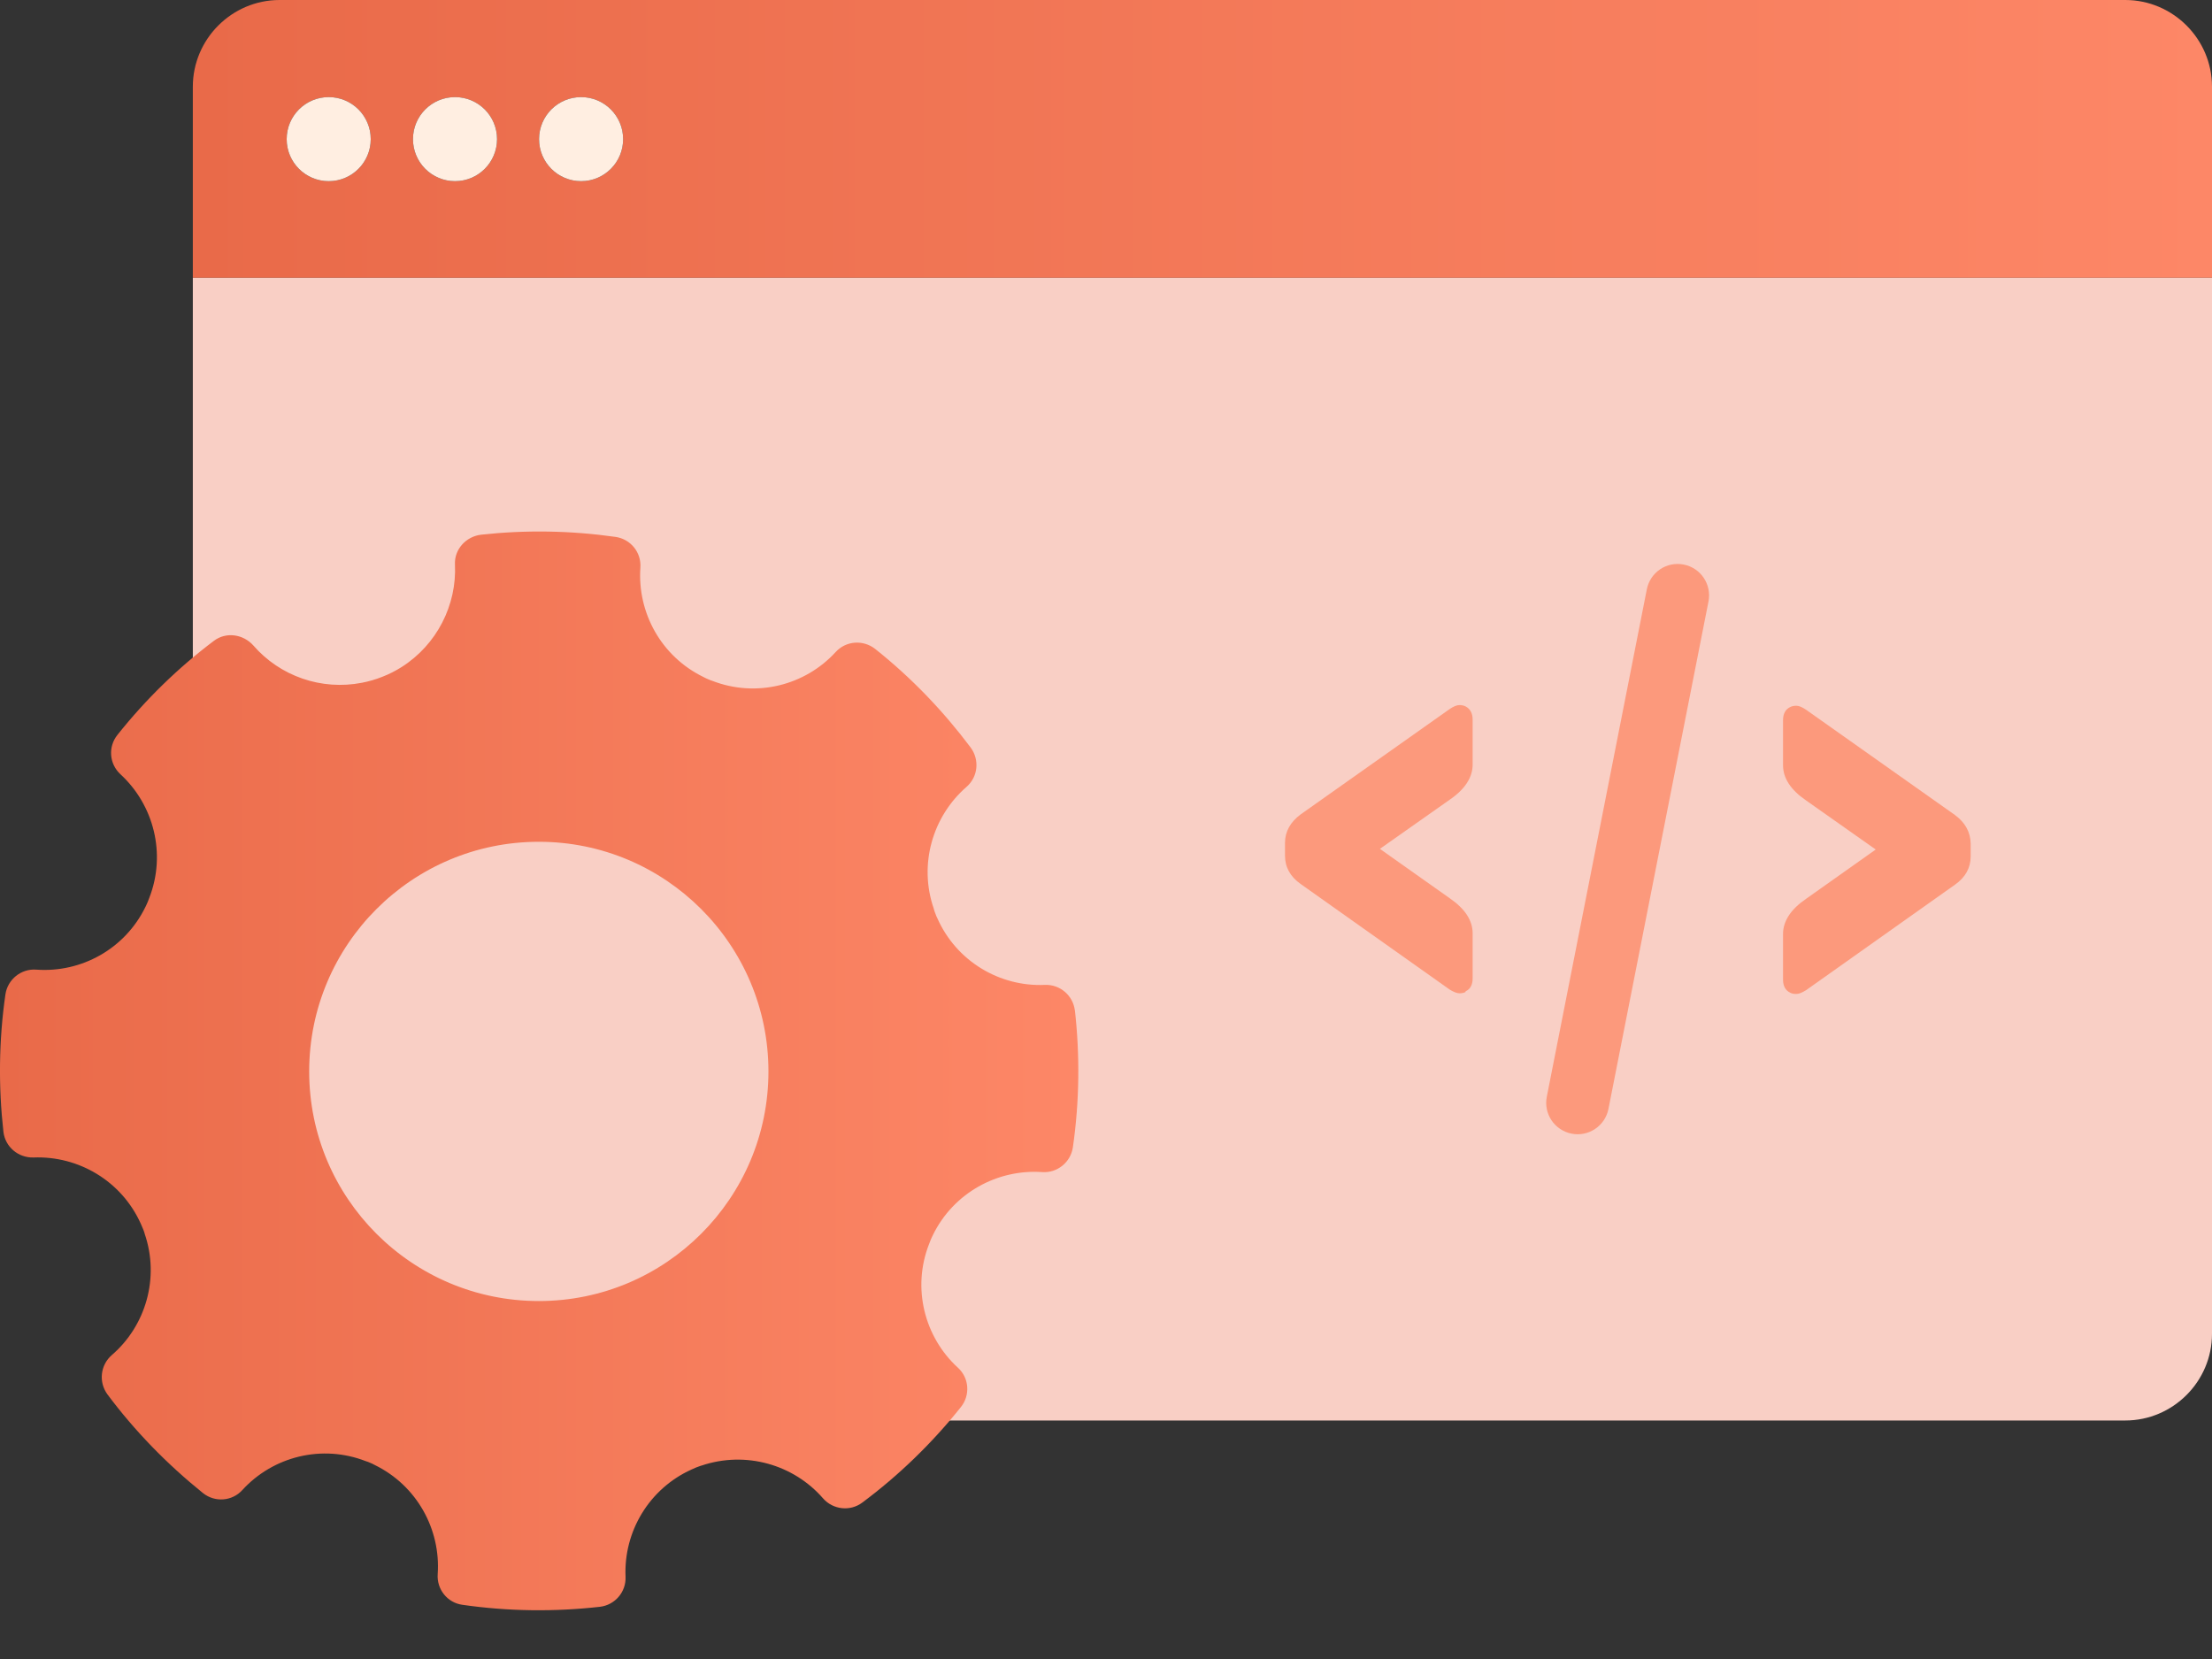
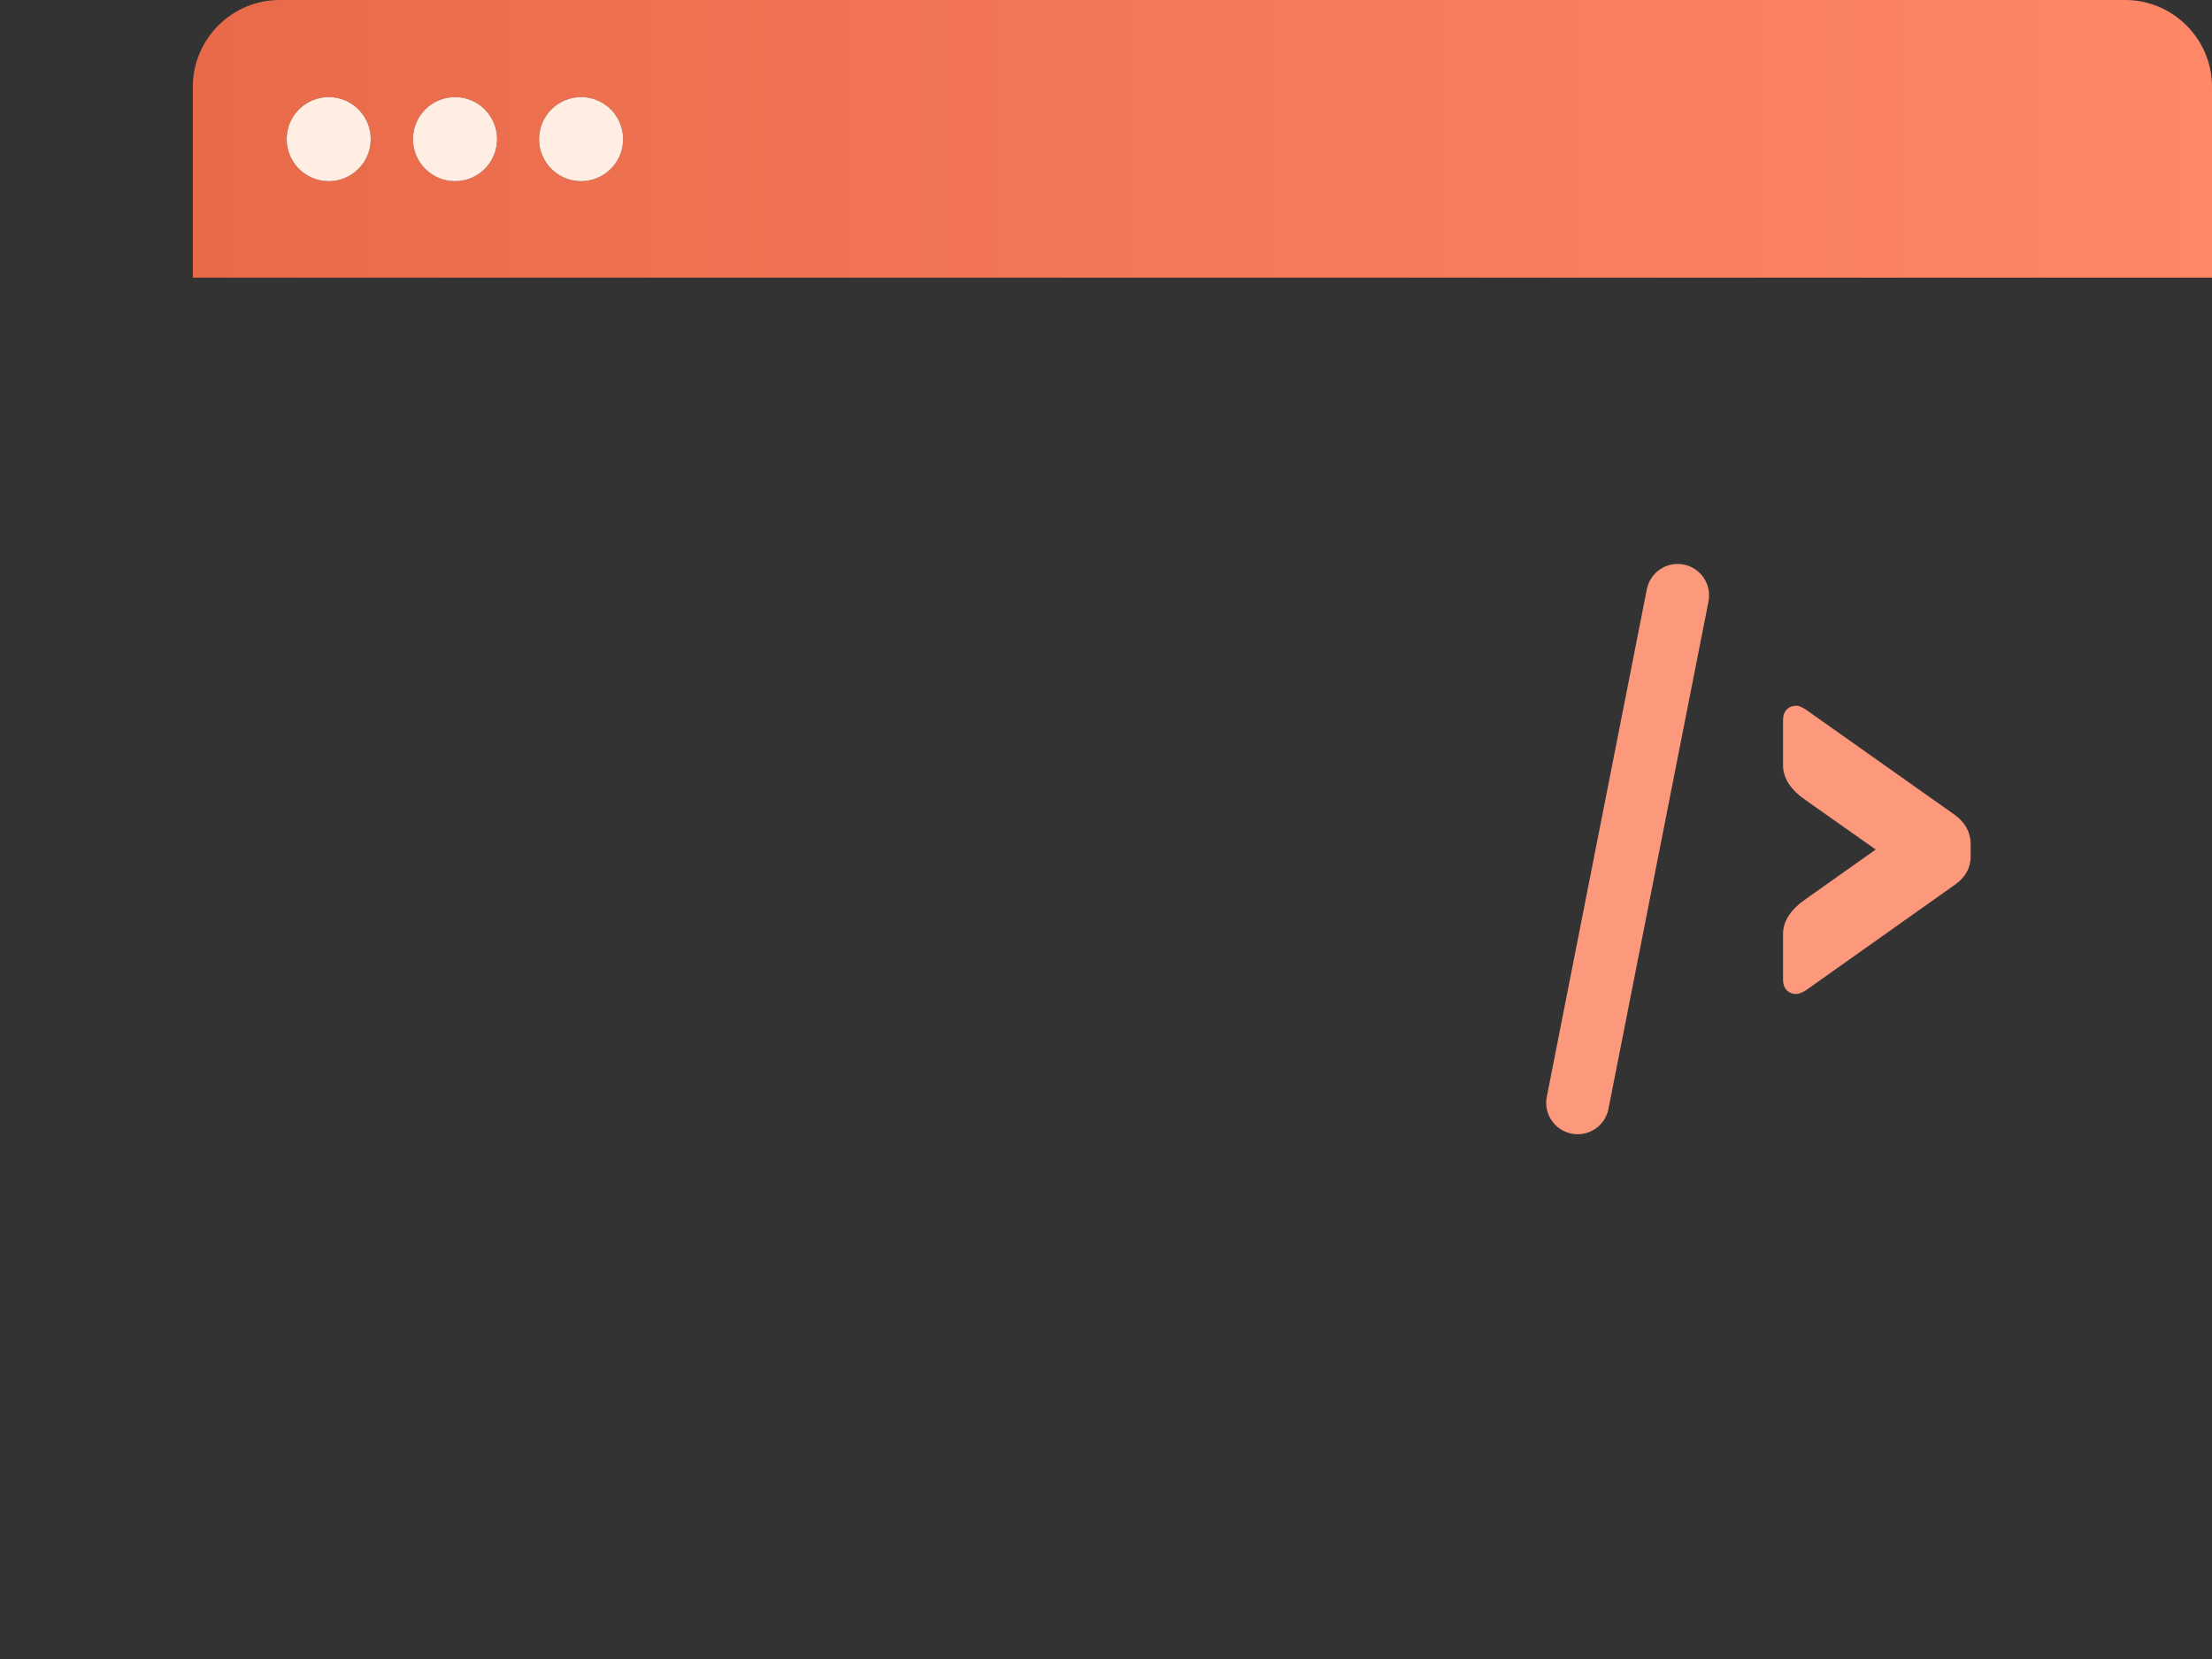
<svg xmlns="http://www.w3.org/2000/svg" width="40" height="30" viewBox="0 0 40 30" fill="none">
  <rect x="0" y="0" width="40" height="30" fill="#333333" stroke="none" />
-   <path d="M40 5.021V24.119C40 24.983 39.292 25.687 38.432 25.687H5.056C4.191 25.687 3.487 24.979 3.487 24.119V5.021H40Z" fill="#F9CFC5" />
  <path d="M38.432 0H5.056C4.191 0 3.487 0.708 3.487 1.568V5.021H40V1.568C40 0.704 39.292 0 38.432 0ZM5.944 3.276C5.524 3.276 5.184 2.936 5.184 2.516C5.184 2.096 5.524 1.756 5.944 1.756C6.364 1.756 6.704 2.096 6.704 2.516C6.704 2.936 6.364 3.276 5.944 3.276ZM8.228 3.276C7.808 3.276 7.468 2.936 7.468 2.516C7.468 2.096 7.808 1.756 8.228 1.756C8.648 1.756 8.988 2.096 8.988 2.516C8.988 2.936 8.648 3.276 8.228 3.276ZM10.508 3.276C10.088 3.276 9.748 2.936 9.748 2.516C9.748 2.096 10.088 1.756 10.508 1.756C10.928 1.756 11.268 2.096 11.268 2.516C11.268 2.936 10.928 3.276 10.508 3.276Z" fill="url(#paint0_linear_675_685)" />
  <path d="M6.704 2.516C6.704 2.936 6.364 3.276 5.944 3.276C5.524 3.276 5.184 2.936 5.184 2.516C5.184 2.096 5.524 1.756 5.944 1.756C6.364 1.756 6.704 2.096 6.704 2.516Z" fill="#FFEEE1" />
  <path d="M8.988 2.516C8.988 2.936 8.648 3.276 8.228 3.276C7.808 3.276 7.468 2.936 7.468 2.516C7.468 2.096 7.808 1.756 8.228 1.756C8.648 1.756 8.988 2.096 8.988 2.516Z" fill="#FFEEE1" />
  <path d="M11.268 2.516C11.268 2.936 10.928 3.276 10.508 3.276C10.088 3.276 9.748 2.936 9.748 2.516C9.748 2.096 10.088 1.756 10.508 1.756C10.928 1.756 11.268 2.096 11.268 2.516Z" fill="#FFEEE1" />
-   <path d="M19.437 18.274C19.405 18.002 19.169 17.798 18.893 17.81C18.077 17.846 17.293 17.382 16.949 16.602C16.937 16.578 16.925 16.554 16.917 16.526C16.905 16.498 16.897 16.474 16.889 16.446C16.889 16.442 16.885 16.438 16.885 16.43C16.609 15.63 16.865 14.762 17.477 14.23C17.685 14.05 17.717 13.742 17.553 13.518C17.061 12.862 16.485 12.258 15.824 11.733C15.608 11.566 15.3 11.585 15.112 11.79C14.56 12.394 13.676 12.622 12.876 12.31C12.852 12.302 12.828 12.294 12.804 12.282C12.772 12.27 12.744 12.254 12.72 12.242C11.956 11.87 11.524 11.078 11.58 10.265C11.6 9.989 11.404 9.749 11.132 9.709C10.316 9.593 9.5 9.581 8.7 9.669C8.427 9.701 8.215 9.933 8.227 10.205C8.263 10.941 7.899 11.658 7.263 12.062C7.155 12.13 7.039 12.19 6.915 12.238C6.795 12.286 6.671 12.322 6.547 12.346C5.811 12.49 5.063 12.226 4.583 11.674C4.399 11.466 4.087 11.421 3.867 11.589C3.223 12.074 2.635 12.646 2.123 13.29C1.951 13.506 1.975 13.814 2.179 14.002C2.779 14.554 3.011 15.438 2.699 16.238C2.691 16.262 2.679 16.286 2.671 16.31C2.659 16.342 2.643 16.37 2.631 16.398C2.259 17.162 1.467 17.594 0.654 17.534C0.382 17.514 0.138 17.71 0.098 17.982C-0.022 18.814 -0.03 19.651 0.062 20.467C0.094 20.739 0.33 20.939 0.606 20.931C1.419 20.899 2.199 21.355 2.547 22.131C2.559 22.159 2.571 22.187 2.583 22.215C2.595 22.243 2.607 22.275 2.615 22.303C2.615 22.303 2.615 22.303 2.615 22.307C2.891 23.107 2.635 23.975 2.023 24.503C1.815 24.683 1.779 24.991 1.943 25.215C2.435 25.875 3.015 26.471 3.671 27C3.887 27.172 4.199 27.148 4.383 26.944C4.935 26.34 5.819 26.111 6.619 26.424C6.643 26.431 6.667 26.439 6.691 26.451C6.719 26.463 6.751 26.476 6.775 26.491C7.539 26.863 7.971 27.656 7.915 28.464C7.895 28.74 8.091 28.984 8.363 29.02C9.196 29.14 10.028 29.148 10.848 29.056C11.12 29.024 11.324 28.788 11.312 28.512C11.276 27.7 11.736 26.919 12.508 26.572C12.536 26.559 12.564 26.547 12.592 26.535C12.62 26.523 12.652 26.515 12.68 26.503C12.68 26.503 12.68 26.503 12.684 26.503C13.484 26.232 14.352 26.483 14.884 27.096C15.064 27.3 15.372 27.336 15.592 27.172C16.253 26.68 16.853 26.099 17.377 25.443C17.549 25.227 17.525 24.915 17.321 24.731C16.717 24.179 16.488 23.291 16.801 22.495C16.809 22.471 16.821 22.447 16.829 22.423C16.841 22.391 16.857 22.363 16.869 22.335C17.241 21.571 18.037 21.139 18.845 21.195C19.117 21.215 19.361 21.019 19.401 20.747C19.521 19.915 19.529 19.082 19.437 18.262V18.274ZM9.744 23.527C7.451 23.527 5.591 21.667 5.591 19.375C5.591 17.082 7.451 15.222 9.744 15.222C12.036 15.222 13.896 17.082 13.896 19.375C13.896 21.667 12.036 23.527 9.744 23.527Z" fill="url(#paint1_linear_675_685)" />
  <path d="M32.243 17.702V16.89C32.243 16.658 32.383 16.442 32.659 16.254L33.919 15.362L32.659 14.474C32.379 14.282 32.243 14.07 32.243 13.838V13.026C32.243 12.91 32.283 12.83 32.371 12.786C32.403 12.77 32.443 12.762 32.483 12.762C32.531 12.762 32.587 12.786 32.659 12.834L35.352 14.738C35.536 14.874 35.632 15.046 35.636 15.254V15.486C35.636 15.694 35.54 15.866 35.352 15.998L32.659 17.906C32.587 17.95 32.531 17.974 32.483 17.974C32.435 17.974 32.399 17.966 32.371 17.95C32.287 17.91 32.243 17.83 32.243 17.714V17.702Z" fill="#FC997C" />
-   <path d="M26.502 17.938C26.474 17.954 26.434 17.962 26.39 17.962C26.346 17.962 26.286 17.938 26.214 17.894L23.521 15.986C23.333 15.854 23.237 15.682 23.237 15.474V15.242C23.237 15.034 23.337 14.862 23.521 14.726L26.214 12.822C26.286 12.774 26.342 12.75 26.39 12.75C26.434 12.75 26.47 12.758 26.502 12.774C26.586 12.818 26.63 12.898 26.63 13.014V13.826C26.63 14.058 26.49 14.274 26.214 14.462L24.953 15.35L26.214 16.242C26.494 16.434 26.63 16.646 26.63 16.878V17.69C26.63 17.806 26.59 17.886 26.502 17.926V17.938Z" fill="#FC997C" />
  <path d="M29.78 10.656L27.971 19.833C27.91 20.141 28.111 20.439 28.419 20.5C28.727 20.561 29.025 20.36 29.086 20.053L30.895 10.876C30.955 10.568 30.755 10.269 30.447 10.209C30.139 10.148 29.841 10.348 29.78 10.656Z" fill="#FC997C" />
  <defs>
    <linearGradient id="paint0_linear_675_685" x1="3.487" y1="2.512" x2="40" y2="2.512" gradientUnits="userSpaceOnUse">
      <stop stop-color="#E96A49" />
      <stop offset="1" stop-color="#FD8767" />
    </linearGradient>
    <linearGradient id="paint1_linear_675_685" x1="-0.006" y1="19.375" x2="19.501" y2="19.375" gradientUnits="userSpaceOnUse">
      <stop stop-color="#E96A49" />
      <stop offset="1" stop-color="#FD8767" />
    </linearGradient>
  </defs>
</svg>